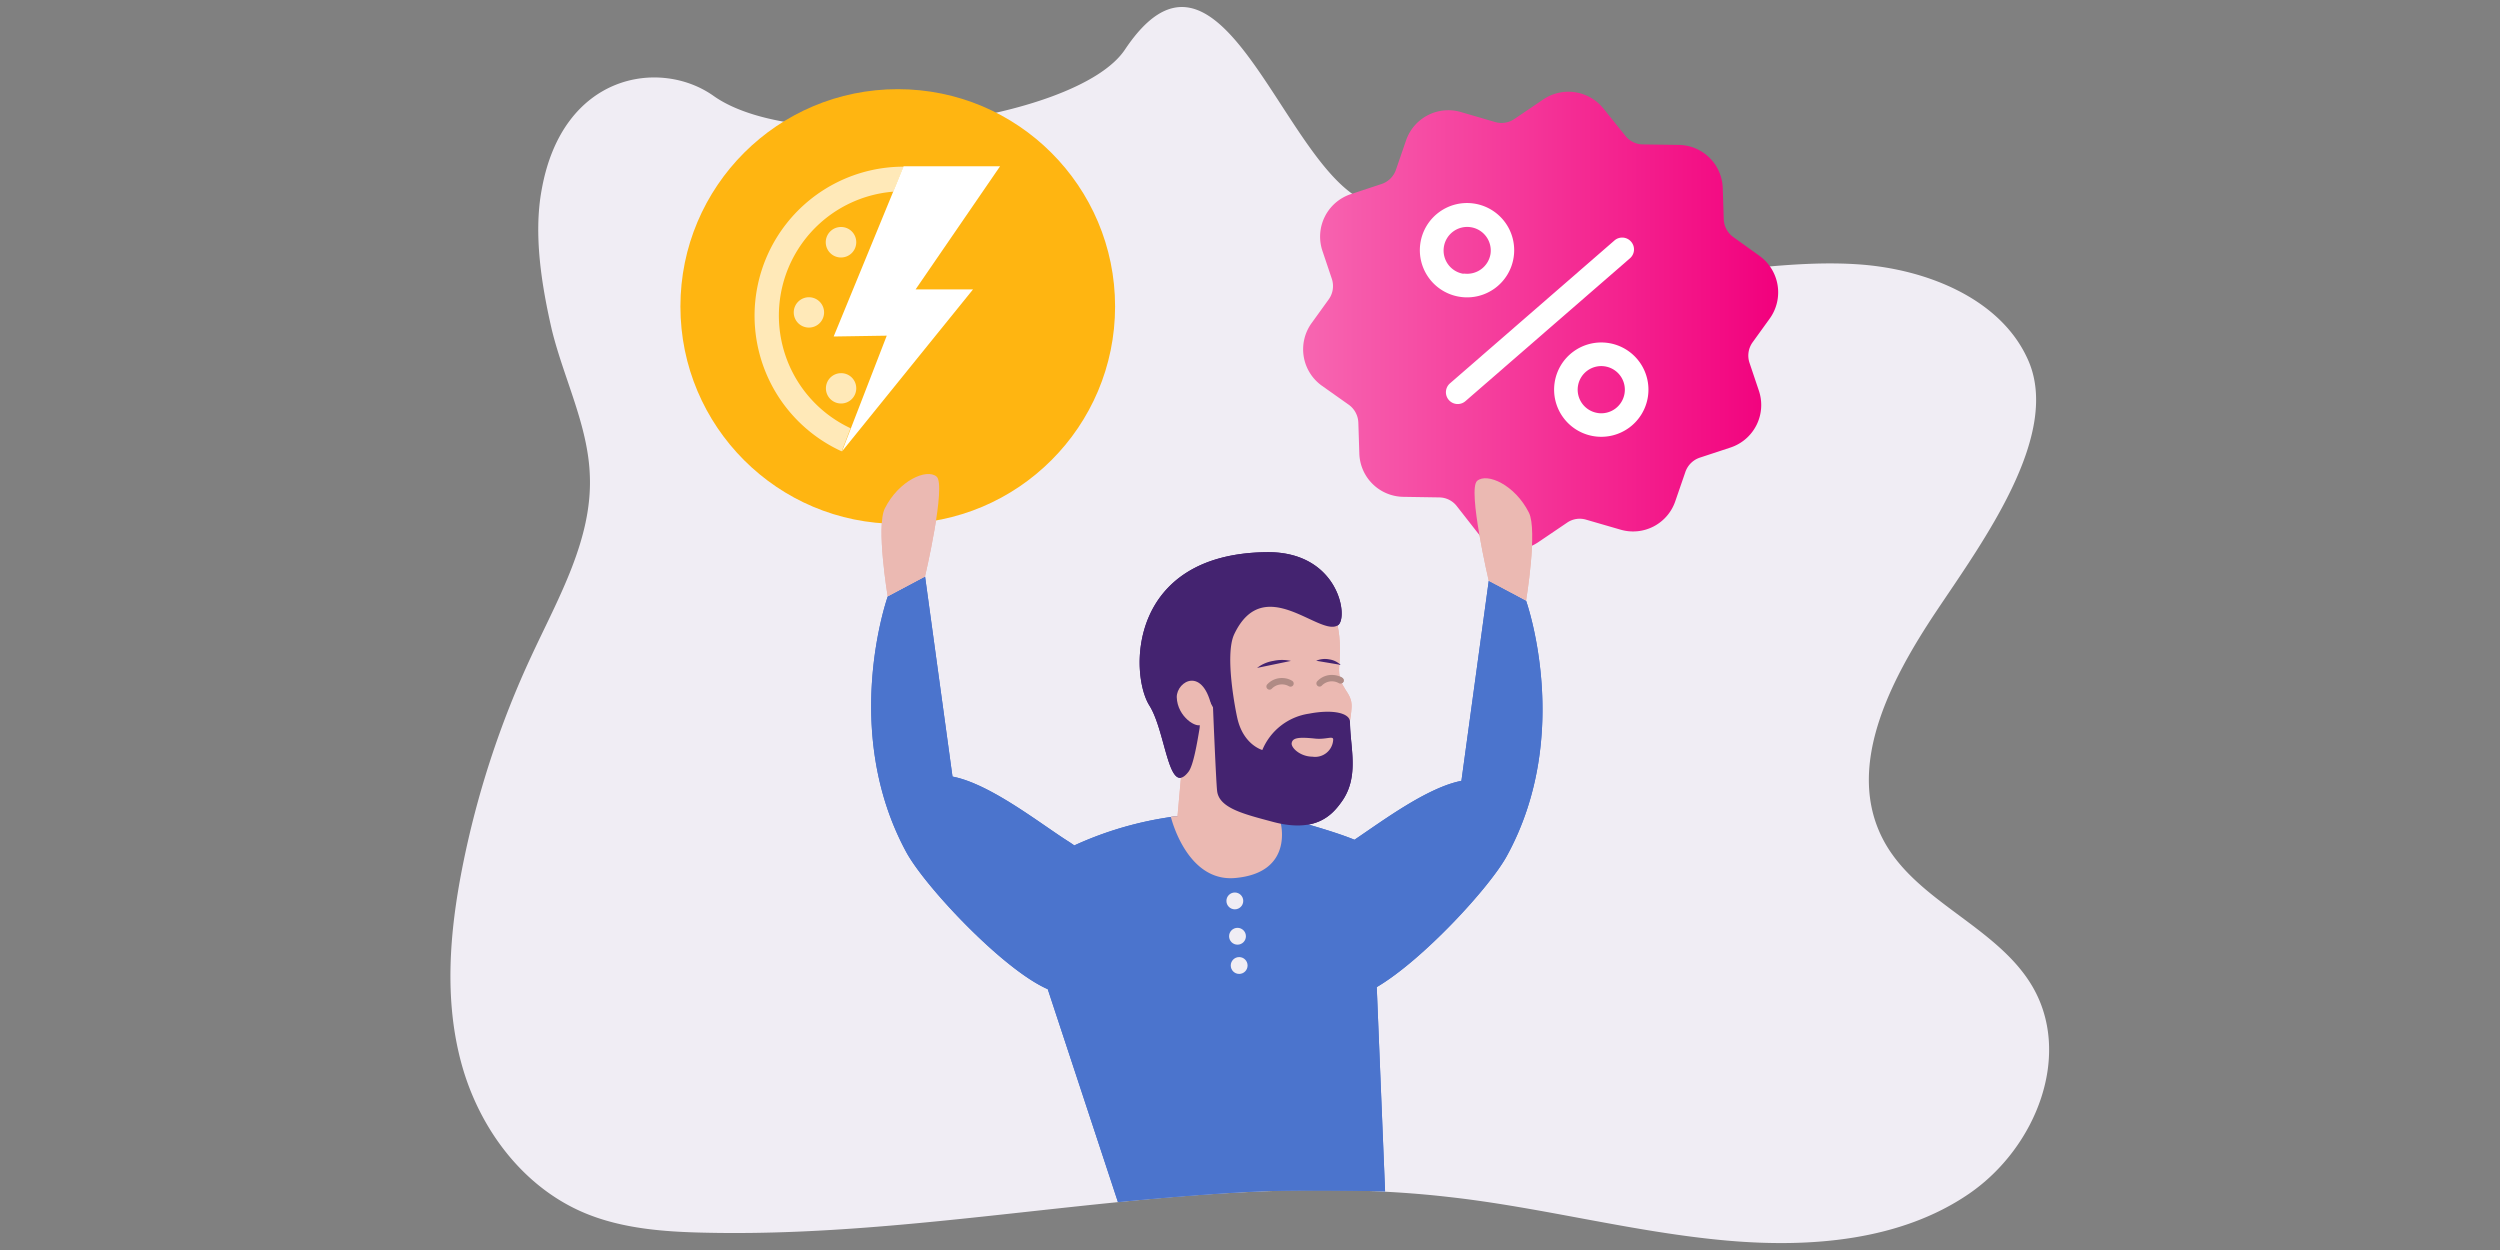
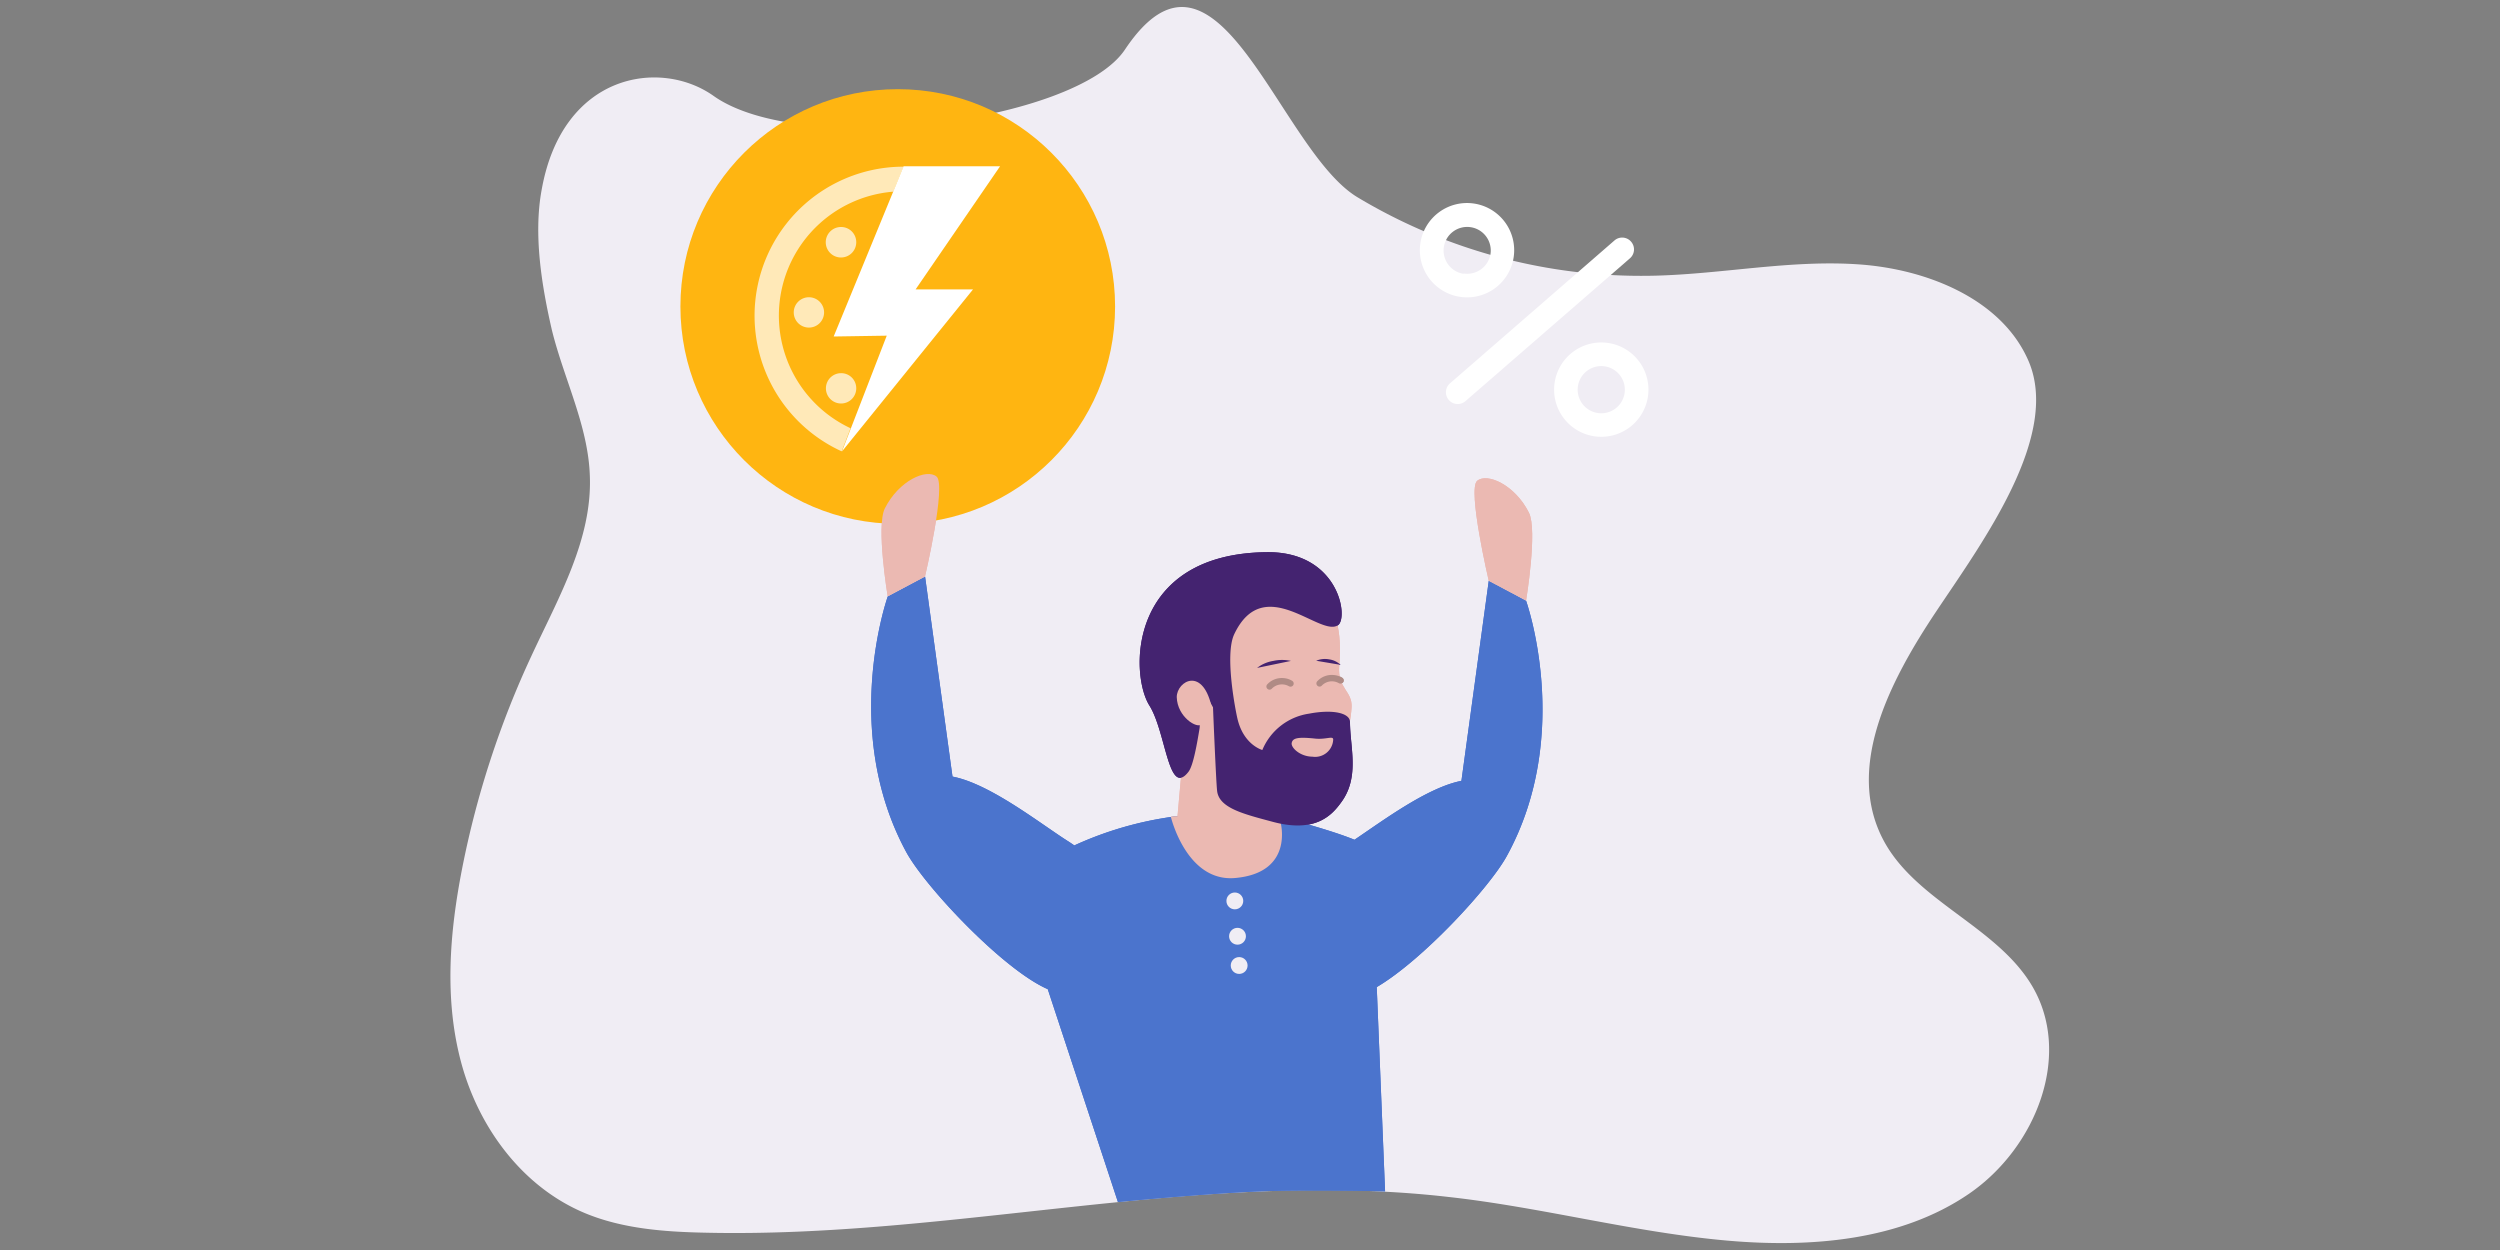
<svg xmlns="http://www.w3.org/2000/svg" viewBox="0 0 300 150">
  <rect x="0" y="0" width="300" height="150" fill="#808080" stroke="none" />
  <defs>
    <linearGradient id="a" x1="156.37" y1="38.51" x2="213.39" y2="38.51" gradientUnits="userSpaceOnUse">
      <stop offset="0" stop-color="#f766b1" />
      <stop offset="1" stop-color="#f2007d" />
    </linearGradient>
  </defs>
  <path d="M135,5.94c11.07-16.55,18.43,12,27.88,17.72a66.21,66.21,0,0,0,35.76,9.42c8.18-.21,16.31-1.93,24.47-1.35S240,35.86,243.28,43C247.51,52,238,64.91,232.4,73.29S221.29,92.2,226.11,101c3.9,7.12,13.31,10.14,17.59,17.06,5.12,8.26.73,19.63-7.46,25.22s-18.93,6.48-29,5.59c-11.26-1-22.23-4-33.46-5.24-29.63-3.4-59.42,5-89.26,4.29-4.84-.1-9.79-.48-14.24-2.31-7.61-3.14-12.82-10.32-14.91-18s-1.42-15.74.11-23.51a111.15,111.15,0,0,1,8.3-25.41c3.25-7,7.31-14,7-21.61-.2-6-3.12-11.63-4.56-17.5C65,34.27,64,28.17,65,22.77,67.5,8.73,79.28,7,85.63,11.51,96.19,19,129.21,14.65,135,5.94Z" fill="#f0edf4" />
  <path d="M183.13,72.09l-4.48-2.39-3.28,24c-4.08.8-9.36,4.73-12.83,7.07-1.66-.67-3.49-1.23-5.71-1.88a42.21,42.21,0,0,0-27.91,2.56l-.56-.38c-3.35-2.09-9.47-7-14.06-7.88l-3.29-24-4.48,2.39s-5.7,16,2.2,30.63c2.22,4.13,11.63,14.15,17,16.49l8.42,25.54s10.18-1,17.06-1.28c5.79-.22,15,0,15,0l-1-24.51c5.49-3.22,13.59-12,15.63-15.77C188.83,88.07,183.13,72.09,183.13,72.09Z" fill="#4b74cd" />
  <path d="M153.67,98.7l-.29,0-2-16.56s-1,.46-4.41.15c-4.22-.38-4.56,3.27-4.56,3.27L141.3,97.94a6.09,6.09,0,0,0-.8.07s1.87,7.88,7.73,7.35C155.33,104.72,153.67,98.7,153.67,98.7Z" fill="#ebb9b2" />
  <path d="M147.26,88.88c.38-6.73-5.72-12-5.72-12,2.37-7.52,5.57-7.48,13.52-6.56,1.95.18,6.4.68,5.65,9.57-.23,2.78,1.6,3,1.48,5-.34,5.66-4.22,12-6.07,12.16l-9.27-1Z" fill="#ebb9b2" />
  <path d="M162,86.64c0-1.06-2-1.56-4.92-1A7.2,7.2,0,0,0,151.48,90s-2.28-.61-3-3.82c-.15-.63-1.57-7.56-.37-10.08,3.56-7.49,10.27.38,12.44-1.07,1.31-.88.13-8.86-8.53-8.77-16.71.18-16.48,14.65-14.08,18.42,2,3.21,2.26,11.08,4.68,7.93.59-.76,1.05-3.54,1.32-5.16s-1.35-8,1.62-2.57c0,0,.35,8.68.49,10,.21,2.1,3.22,2.81,6.72,3.75,5,1.33,7-.72,8.15-2.32C163.2,93.26,162,89.68,162,86.64Z" fill="#442370" />
  <path d="M144.21,86.9c-.54.61-2.94-.86-3-3.25,0-1.92,3.24-3.84,4.27,1.56" fill="#ebb9b2" />
  <path d="M155,89.18c-.07.58,1.05,1.61,2.48,1.62a2.17,2.17,0,0,0,2.5-2c.07-.59-.85,0-2.27-.18C155.66,88.41,155.1,88.59,155,89.18Z" fill="#ebb9b2" />
-   <path d="M154,81.37a2.24,2.24,0,0,1,1.06.33.38.38,0,0,1,.13.52.39.39,0,0,1-.52.13,1.69,1.69,0,0,0-2.06.3.37.37,0,0,1-.53,0,.38.38,0,0,1,0-.54A2.39,2.39,0,0,1,154,81.37Z" fill="#b08b85" />
  <path d="M160,81a2.24,2.24,0,0,1,1.06.33.38.38,0,0,1,.13.52.4.4,0,0,1-.53.13,1.68,1.68,0,0,0-2.05.3.37.37,0,0,1-.53,0,.38.38,0,0,1,0-.54A2.37,2.37,0,0,1,160,81Z" fill="#b08b85" />
  <path d="M150.85,80.15a4.28,4.28,0,0,1,1.94-.84,4.91,4.91,0,0,1,2.12,0" fill="#442370" />
  <path d="M157.94,79.29a2.7,2.7,0,0,1,1.59-.16,2.42,2.42,0,0,1,1.33.65" fill="#442370" />
  <path d="M111,69.19s2.58-11,1.39-12-4.53.47-6.21,3.82c-1.06,2.1.34,10.55.34,10.55Z" fill="#ebb9b2" />
  <path d="M178.65,69.7s-2.58-11-1.39-12,4.53.47,6.21,3.82c1.06,2.1-.34,10.55-.34,10.55Z" fill="#ebb9b2" />
  <circle cx="148.18" cy="108.11" r="1.01" fill="#f0edf4" />
  <circle cx="148.5" cy="112.35" r="1.01" fill="#f0edf4" />
  <circle cx="148.7" cy="115.86" r="1.01" fill="#f0edf4" />
  <circle cx="107.73" cy="36.78" r="26.08" fill="#ffb511" />
  <polygon points="101.05 54.16 101.08 54.12 101.04 54.16 101.05 54.16" fill="#fff" fill-opacity="0.5" />
  <polygon points="101.04 54.16 101.04 54.16 101.04 54.16 101.04 54.16" fill="#fff" />
  <polygon points="120.01 19.95 108.43 19.95 108.43 19.95 107.2 22.96 100.04 40.38 106.41 40.28 102.11 51.39 101.04 54.16 101.04 54.16 101.08 54.12 116.76 34.73 109.87 34.73 120.01 19.95" fill="#fff" />
-   <path d="M209.94,43.54h0a2.73,2.73,0,0,1,.37-2.46l2.07-2.87a5.39,5.39,0,0,0-1.25-7.51L208,28.45a2.74,2.74,0,0,1-1.15-2.13l-.12-3.75a5.35,5.35,0,0,0-5.27-5.18l-4.31-.06a2.71,2.71,0,0,1-2.08-1L192.39,13a5.39,5.39,0,0,0-7.18-1.08l-3.5,2.37a2.73,2.73,0,0,1-2.27.36l-4.15-1.21a5.36,5.36,0,0,0-6.56,3.4l-1.22,3.54a2.74,2.74,0,0,1-1.72,1.7l-3.7,1.22a5.37,5.37,0,0,0-3.4,6.8l1.13,3.36a2.74,2.74,0,0,1-.37,2.46l-2.07,2.87a5.37,5.37,0,0,0,1.25,7.5l3.18,2.25A2.77,2.77,0,0,1,163,50.69l.12,3.75a5.36,5.36,0,0,0,5.27,5.18l4.32.07a2.7,2.7,0,0,1,2.07,1L177.37,64a5.41,5.41,0,0,0,7.18,1.09l3.5-2.37a2.67,2.67,0,0,1,2.28-.36l4.14,1.2a5.35,5.35,0,0,0,6.56-3.4l1.22-3.54a2.76,2.76,0,0,1,1.72-1.7l3.7-1.22a5.37,5.37,0,0,0,3.4-6.8Z" fill="url(#a)" />
  <path d="M195.73,29a1.41,1.41,0,0,0-2-.14L174,46a1.41,1.41,0,1,0,1.85,2.14L195.59,31A1.41,1.41,0,0,0,195.73,29Z" fill="#fff" />
  <path d="M181.64,30.86a5.66,5.66,0,1,0-6.44,4.76A5.65,5.65,0,0,0,181.64,30.86Zm-6,2a2.83,2.83,0,1,1,3.22-2.38A2.84,2.84,0,0,1,175.62,32.82Z" fill="#fff" />
  <path d="M193,41.16a5.66,5.66,0,1,0,4.75,6.44A5.66,5.66,0,0,0,193,41.16Zm-1.27,8.4a2.83,2.83,0,1,1,3.22-2.38A2.83,2.83,0,0,1,191.71,49.56Z" fill="#fff" />
  <path d="M183.13,72.09l-4.48-2.39-3.28,24c-4.08.8-9.36,4.73-12.83,7.07-1.66-.67-3.49-1.23-5.71-1.88a42.21,42.21,0,0,0-27.91,2.56l-.56-.38c-3.35-2.09-9.47-7-14.06-7.88l-3.29-24-4.48,2.39s-5.7,16,2.2,30.63c2.22,4.13,11.63,14.15,17,16.49l8.42,25.54s10.18-1,17.06-1.28c5.79-.22,15,0,15,0l-1-24.51c5.49-3.22,13.59-12,15.63-15.77C188.83,88.07,183.13,72.09,183.13,72.09Z" fill="#4b74cd" />
  <path d="M153.67,98.7l-.29,0-2-16.56s-1,.46-4.41.15c-4.22-.38-4.56,3.27-4.56,3.27L141.3,97.94a6.09,6.09,0,0,0-.8.07s1.87,7.88,7.73,7.35C155.33,104.72,153.67,98.7,153.67,98.7Z" fill="#ebb9b2" />
  <path d="M147.26,88.88c.38-6.73-5.72-12-5.72-12,2.37-7.52,5.57-7.48,13.52-6.56,1.95.18,6.4.68,5.65,9.57-.23,2.78,1.6,3,1.48,5-.34,5.66-4.22,12-6.07,12.16l-9.27-1Z" fill="#ebb9b2" />
  <path d="M162,86.64c0-1.06-2-1.56-4.92-1A7.2,7.2,0,0,0,151.48,90s-2.28-.61-3-3.82c-.15-.63-1.57-7.56-.37-10.08,3.56-7.49,10.27.38,12.44-1.07,1.31-.88.13-8.86-8.53-8.77-16.71.18-16.48,14.65-14.08,18.42,2,3.21,2.26,11.08,4.68,7.93.59-.76,1.05-3.54,1.32-5.16s-1.35-8,1.62-2.57c0,0,.35,8.68.49,10,.21,2.1,3.22,2.81,6.72,3.75,5,1.33,7-.72,8.15-2.32C163.2,93.26,162,89.68,162,86.64Z" fill="#442370" />
  <path d="M144.21,86.9c-.54.61-2.94-.86-3-3.25,0-1.92,3.24-3.84,4.27,1.56" fill="#ebb9b2" />
  <path d="M155,89.18c-.07.58,1.05,1.61,2.48,1.62a2.17,2.17,0,0,0,2.5-2c.07-.59-.85,0-2.27-.18C155.66,88.41,155.1,88.59,155,89.18Z" fill="#ebb9b2" />
  <path d="M154,81.37a2.24,2.24,0,0,1,1.06.33.38.38,0,0,1,.13.52.39.39,0,0,1-.52.13,1.69,1.69,0,0,0-2.06.3.37.37,0,0,1-.53,0,.38.38,0,0,1,0-.54A2.39,2.39,0,0,1,154,81.37Z" fill="#b08b85" />
  <path d="M160,81a2.24,2.24,0,0,1,1.06.33.38.38,0,0,1,.13.52.4.4,0,0,1-.53.13,1.68,1.68,0,0,0-2.05.3.37.37,0,0,1-.53,0,.38.38,0,0,1,0-.54A2.37,2.37,0,0,1,160,81Z" fill="#b08b85" />
  <path d="M150.85,80.15a4.28,4.28,0,0,1,1.94-.84,4.91,4.91,0,0,1,2.12,0" fill="#442370" />
  <path d="M157.94,79.29a2.7,2.7,0,0,1,1.59-.16,2.42,2.42,0,0,1,1.33.65" fill="#442370" />
  <path d="M111,69.19s2.58-11,1.39-12-4.53.47-6.21,3.82c-1.06,2.1.34,10.55.34,10.55Z" fill="#ebb9b2" />
  <path d="M178.65,69.7s-2.58-11-1.39-12,4.53.47,6.21,3.82c1.06,2.1-.34,10.55-.34,10.55Z" fill="#ebb9b2" />
  <circle cx="148.18" cy="108.11" r="1.01" fill="#f0edf4" />
  <circle cx="148.5" cy="112.35" r="1.01" fill="#f0edf4" />
  <circle cx="148.7" cy="115.86" r="1.01" fill="#f0edf4" />
  <g opacity="0.7">
    <path d="M100.93,44.78a1.82,1.82,0,1,0,1.82,1.82A1.81,1.81,0,0,0,100.93,44.78Z" fill="#fff" />
    <path d="M95.25,37.49a1.82,1.82,0,1,0,1.82-1.82A1.82,1.82,0,0,0,95.25,37.49Z" fill="#fff" />
    <path d="M100.93,27.24a1.83,1.83,0,1,0,1.82,1.82A1.82,1.82,0,0,0,100.93,27.24Z" fill="#fff" />
    <path d="M108.32,20A17.89,17.89,0,0,0,101,54.16l1.07-2.77A14.92,14.92,0,0,1,107.2,23l1.23-3Z" fill="#fff" />
  </g>
</svg>